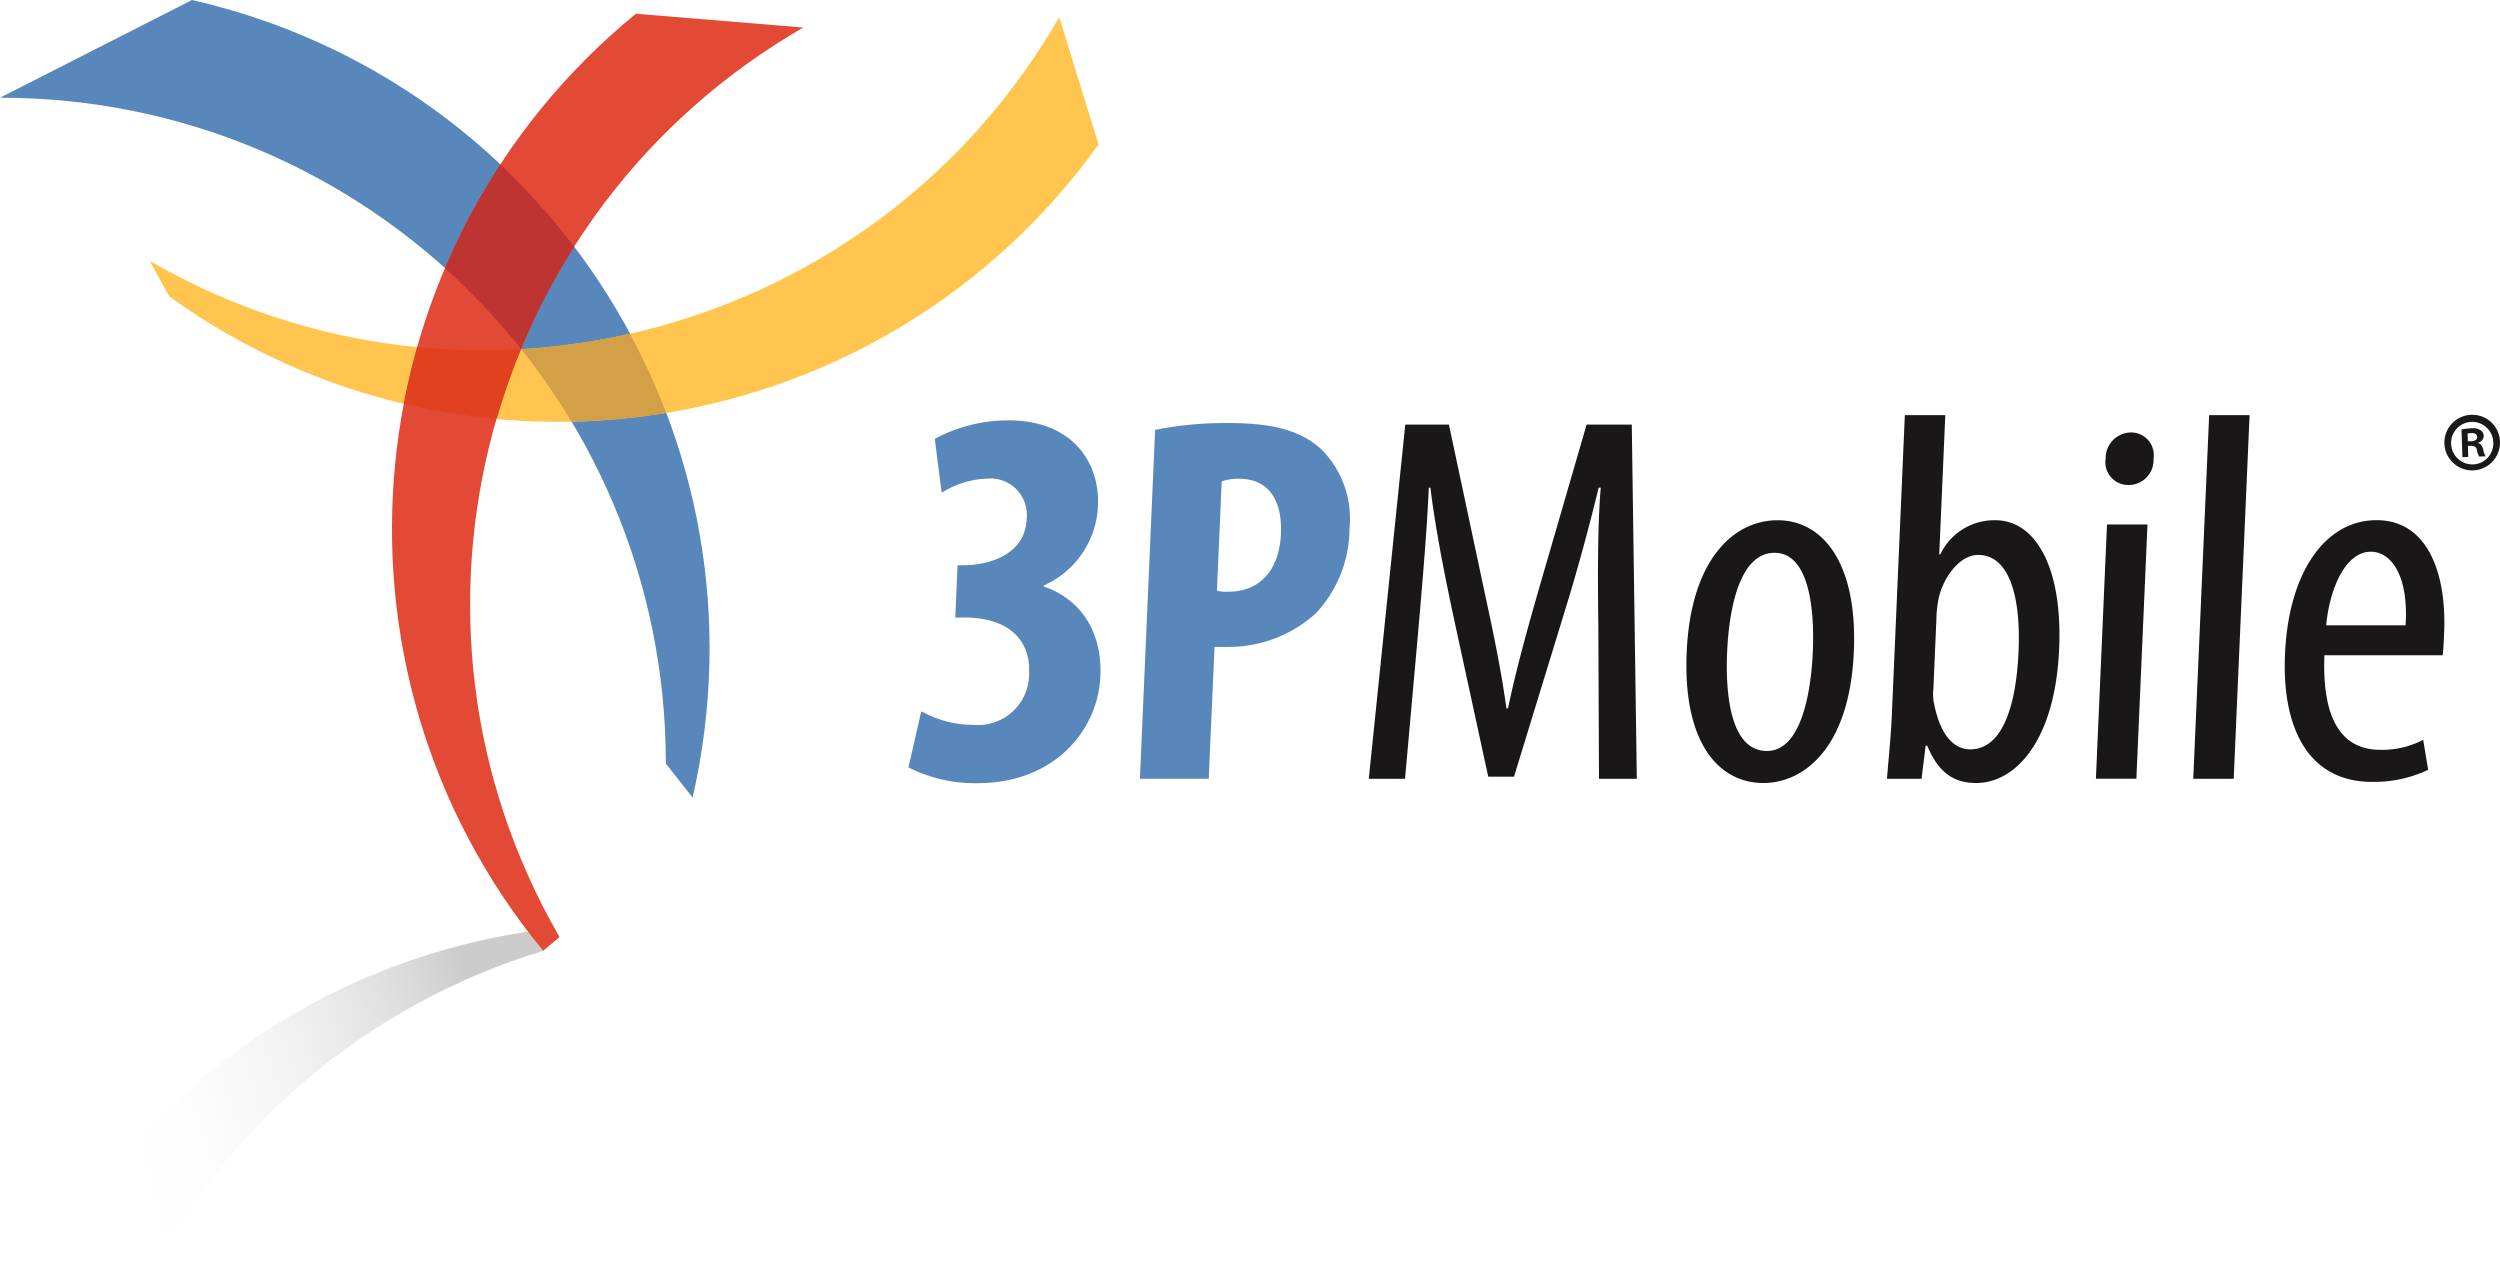
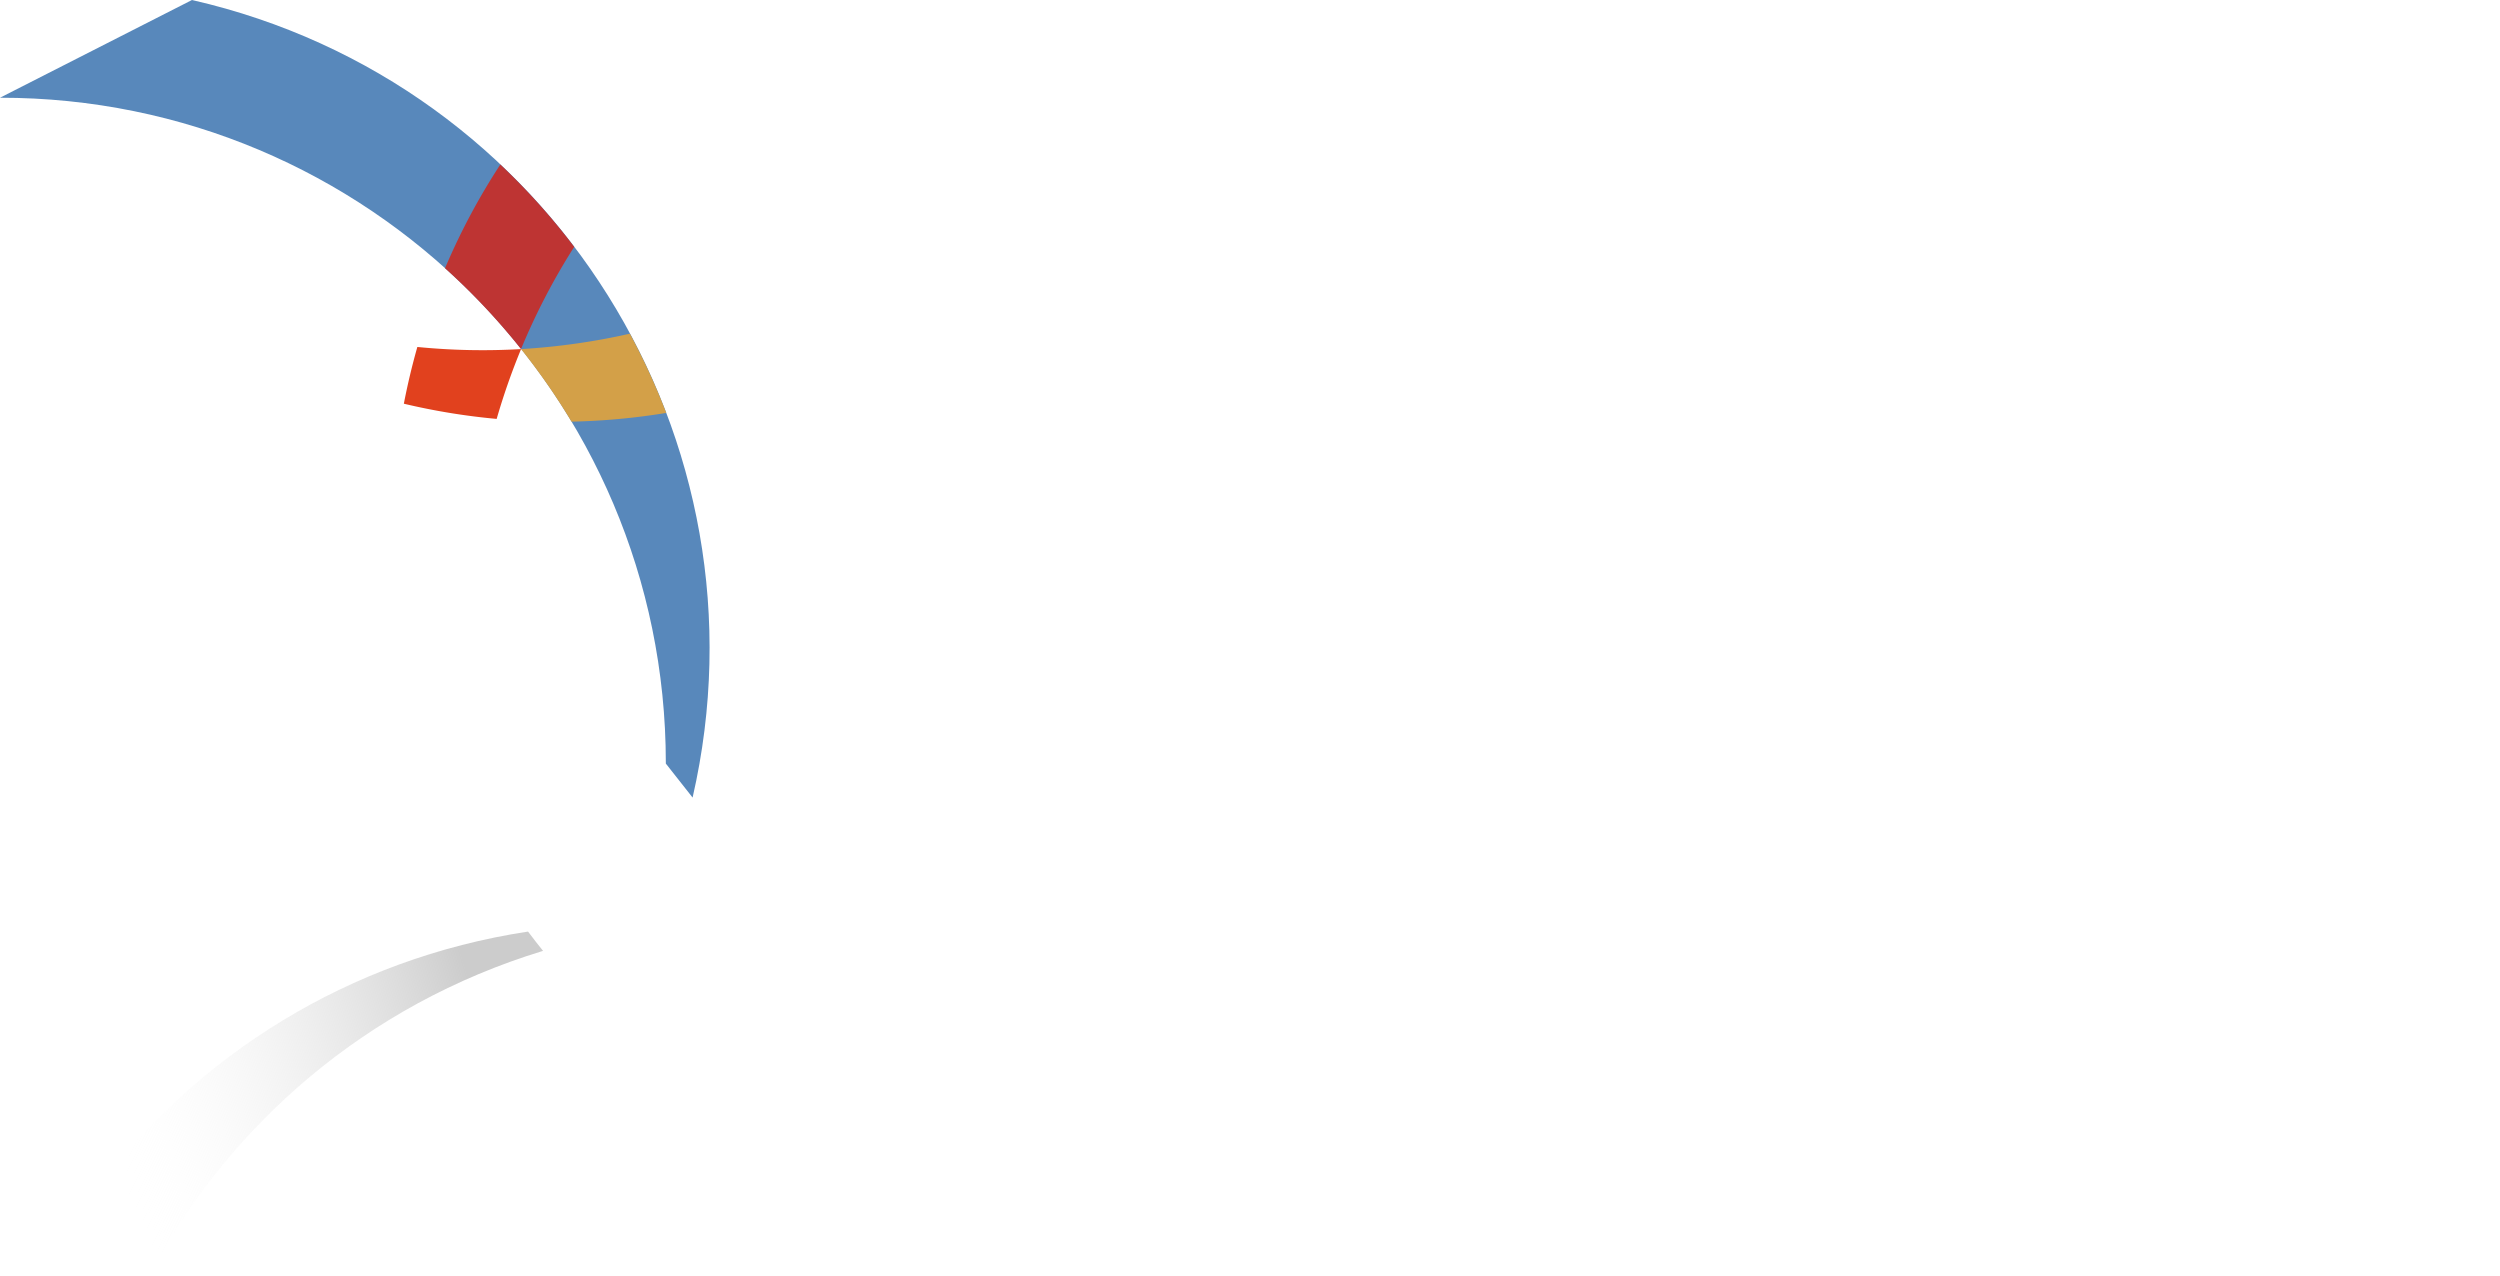
<svg xmlns="http://www.w3.org/2000/svg" width="171.826" height="87.667" viewBox="4.369 4 171.826 87.667">
  <linearGradient id="a" gradientUnits="userSpaceOnUse" x1="-210.916" y1="431.799" x2="-210.097" y2="432.153" gradientTransform="matrix(39.892 0 0 -58.452 8421.983 25345.73)">
    <stop offset=".282" stop-color="#fff" stop-opacity="0" />
    <stop offset="1" stop-color="#ccc" />
  </linearGradient>
  <path fill="url(#a)" d="M2.213 119.314l9.057 7.164c-7.382-24.159 6.219-49.729 30.378-57.111l.045-.014c-.357-.436-.694-.881-1.032-1.326-24.659 3.748-41.765 26.567-38.448 51.287z" />
  <path fill="#5888BB" d="M4.369 10.717c25.26-.014 45.749 20.451 45.763 45.711v.053l1.84 2.336c5.647-24.62-9.733-49.157-34.354-54.804L17.564 4 4.369 10.717z" />
-   <path fill="#FFC54F" d="M16.001 24.376C36.504 39.131 65.086 34.472 79.842 13.97l.031-.044-2.7-8.745C64.557 27.064 36.59 34.576 14.707 21.96l-.049-.029 1.343 2.445z" />
-   <path fill="#E24A36" d="M59.578 5.893C37.695 18.51 30.184 46.479 42.801 68.361l.026.045-1.132.943C25.669 49.825 28.506 21.006 48.031 4.98l.041-.034 11.506.947z" />
  <path fill="#D3A048" d="M43.649 32.98a45.962 45.962 0 006.51-.6 45.934 45.934 0 00-2.5-5.446 45.91 45.91 0 01-7.48 1.059 45.63 45.63 0 013.47 4.987z" />
  <path fill="#E1411E" d="M33.054 27.847a46.409 46.409 0 00-.928 3.9c2.099.499 4.23.848 6.379 1.045a45.766 45.766 0 011.679-4.8c-2.377.138-4.761.09-7.13-.145z" />
  <path fill="#BE3433" d="M38.756 15.308a45.43 45.43 0 00-3.8 7.127 46.068 46.068 0 015.224 5.557 45.543 45.543 0 013.654-7.025 45.81 45.81 0 00-5.078-5.659z" />
-   <path fill="#5888BB" d="M67.689 52.885a7.344 7.344 0 003.591.934 3.515 3.515 0 003.821-3.518c.118-2.7-1.889-3.856-4.4-3.856h-.675l.157-3.594h.485c1.8-.037 4.154-.786 4.257-3.146a2.5 2.5 0 00-2.724-2.808 6.163 6.163 0 00-3.11.974l-.475-3.706a10.66 10.66 0 015.074-1.275c4.266 0 6.279 2.771 6.144 5.879a6.27 6.27 0 01-3.721 5.467v.076c2.324.784 4.028 2.881 3.884 6.178-.161 3.705-3.165 7.338-8.444 7.338a10.037 10.037 0 01-4.745-1.086l.881-3.857zM83.761 33.545a25.034 25.034 0 014.969-.471c2.818 0 5 .4 6.529 1.879a6.742 6.742 0 011.863 5.345 8.556 8.556 0 01-2.313 5.853 8.912 8.912 0 01-6.025 2.311h-.939l-.4 9.064h-4.73l1.046-23.981zm4.248 11.053c.248.062.503.086.757.07 2.384 0 3.542-1.7 3.641-3.973.094-2.13-.7-3.792-2.905-3.792a3.621 3.621 0 00-1.164.18l-.329 7.515z" />
-   <path fill="#1A1718" d="M114.223 47.052c-.039-3.215-.064-6.791.166-9.535h-.143c-.66 2.708-1.436 5.6-2.319 8.452l-3.5 11.413h-1.771l-2.375-10.942c-.66-3.106-1.252-6.101-1.6-8.921h-.109c-.125 2.854-.416 6.248-.715 9.714l-.92 10.295h-2.492l2.509-24.343h3l2.368 11.125c.691 3.213 1.199 5.601 1.585 8.379h.106c.592-2.78 1.234-5.093 2.174-8.379l3.23-11.125h3.105l.346 24.343h-2.6l-.045-10.476zM131.784 48.786c-.294 6.754-3.536 9.03-6.209 9.03-3.144 0-5.55-2.854-5.279-8.993.279-6.393 3.249-9.067 6.247-9.067 3.105 0 5.507 2.928 5.241 9.03zm-8.707 0c-.127 2.89.208 6.828 2.735 6.828 2.386 0 3.035-4.119 3.153-6.828.116-2.672-.173-6.791-2.631-6.791-2.488.001-3.139 4.119-3.257 6.791zM135.289 32.533h2.781l-.416 9.571h.072a4.112 4.112 0 013.787-2.348c2.709 0 4.631 3.143 4.381 8.85-.276 6.32-3 9.211-5.711 9.211-1.843 0-2.734-1.084-3.356-2.565h-.108l-.281 2.276h-2.379c.082-1.012.276-3 .328-4.19l.902-20.805zm1.962 18.817c-.041.363-.021.729.062 1.084.535 2.601 1.707 3.07 2.467 3.07 2.238 0 3.166-3.035 3.326-6.756.154-3.5-.541-6.608-2.779-6.608-1.301 0-2.457 1.625-2.737 3.1a7.34 7.34 0 00-.128 1.229l-.211 4.881zM148.421 57.525l.763-17.48h2.782l-.763 17.48h-2.782zm3.96-21.999a1.709 1.709 0 01-1.779 1.806 1.56 1.56 0 01-1.51-1.806 1.76 1.76 0 011.71-1.802 1.558 1.558 0 011.58 1.806v-.004zM156.205 32.533h2.779l-1.092 24.992h-2.781l1.094-24.992zM164.125 49.036c-.2 5.343 1.848 6.5 3.869 6.5a6.058 6.058 0 002.921-.687l.344 2.059a8.66 8.66 0 01-3.868.831c-4.189 0-6.205-3.433-5.973-8.778.246-5.67 2.788-9.21 6.29-9.21 3.577 0 4.821 3.757 4.647 7.729-.028.648-.049 1.119-.101 1.555l-8.129.001zm5.579-2.059c.228-3.5-1.042-5.058-2.379-5.058-1.808 0-2.863 2.673-3.076 5.058h5.455z" />
-   <path fill="#1A1818" d="M176.193 34.343a1.911 1.911 0 11-1.988-1.833h.023a1.9 1.9 0 011.965 1.833zm-3.358.116a1.46 1.46 0 001.461 1.461l.052-.001a1.447 1.447 0 001.387-1.502l-.002-.045a1.451 1.451 0 00-2.9.088l.002-.001zm1.177.946l-.4.015-.064-1.9c.225-.046.451-.074.68-.084a.976.976 0 01.639.137c.131.088.21.236.21.395a.512.512 0 01-.388.464v.023c.201.054.289.2.357.45.024.161.08.317.162.458l-.438.014a1.224 1.224 0 01-.164-.457c-.041-.194-.168-.287-.41-.279l-.207.007.023.757zm-.026-1.071l.209-.007c.242-.009.436-.088.428-.283-.008-.195-.12-.288-.411-.278a1.052 1.052 0 00-.243.032l.017.536z" />
</svg>